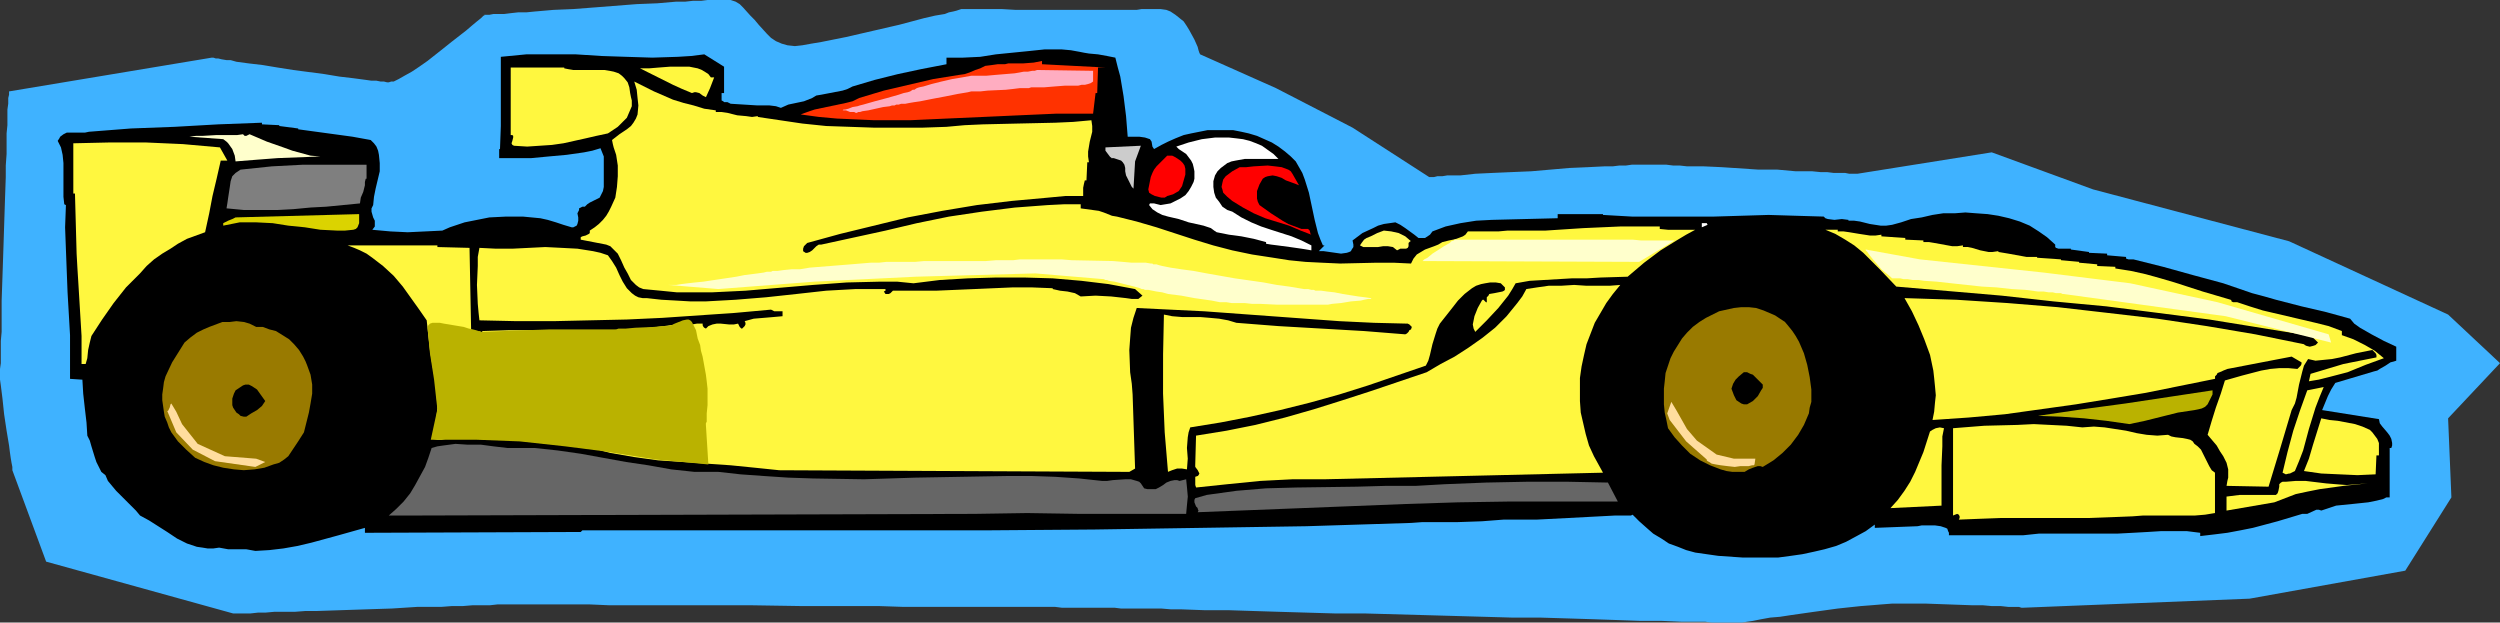
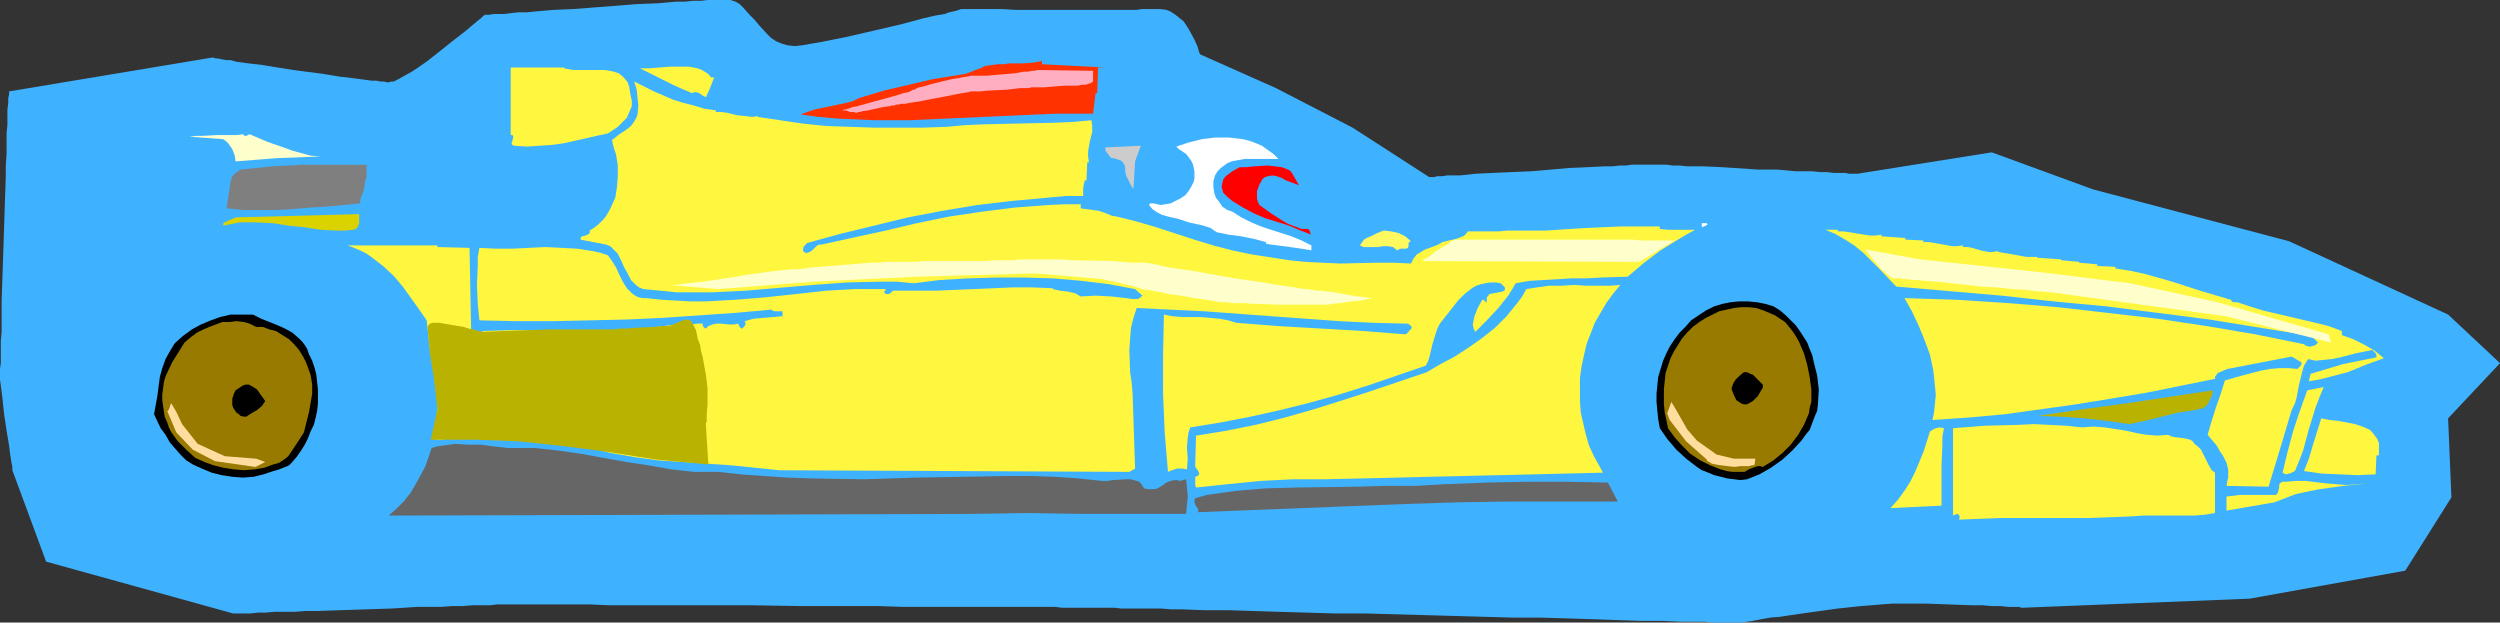
<svg xmlns="http://www.w3.org/2000/svg" xmlns:ns1="http://sodipodi.sourceforge.net/DTD/sodipodi-0.dtd" xmlns:ns2="http://www.inkscape.org/namespaces/inkscape" version="1.0" width="129.766mm" height="32.315mm" id="svg39" ns1:docname="Auto Racing - Car 29.wmf">
  <rect width="100%" height="100%" fill="#333333" stroke="none" />
  <ns1:namedview id="namedview39" pagecolor="#ffffff" bordercolor="#000000" borderopacity="0.25" ns2:showpageshadow="2" ns2:pageopacity="0.0" ns2:pagecheckerboard="0" ns2:deskcolor="#d1d1d1" ns2:document-units="mm" />
  <defs id="defs1">
    <pattern id="WMFhbasepattern" patternUnits="userSpaceOnUse" width="6" height="6" x="0" y="0" />
  </defs>
  <path style="fill:#3fb2ff;fill-opacity:1;fill-rule:evenodd;stroke:none" d="M 1.778,17.933 41.531,11.309 v 0 h 0.323 l 0.485,0.162 h 0.485 l 0.646,0.162 0.97,0.162 h 0.808 l 1.131,0.323 2.424,0.323 2.747,0.323 2.909,0.485 3.07,0.485 6.141,0.808 2.909,0.485 2.747,0.323 2.424,0.323 1.131,0.162 h 0.97 l 0.808,0.162 h 0.646 l 0.646,0.162 h 0.323 l 0.485,-0.162 h 0.485 l 0.97,-0.485 1.131,-0.646 1.454,-0.808 1.454,-0.969 1.616,-1.131 3.07,-2.423 1.616,-1.292 1.454,-1.131 1.454,-1.131 1.131,-0.969 0.97,-0.808 0.808,-0.646 0.323,-0.323 0.162,-0.162 h 0.162 V 2.908 h 0.162 0.323 0.485 l 0.808,-0.162 h 0.97 1.131 l 1.293,-0.162 1.454,-0.162 h 1.616 l 1.616,-0.162 3.717,-0.323 3.878,-0.162 4.202,-0.323 8.242,-0.646 4.04,-0.162 3.717,-0.323 h 1.778 l 1.454,-0.162 h 1.616 L 138.814,0 h 1.131 0.97 0.808 0.646 0.97 l 0.97,0.323 0.808,0.485 0.646,0.646 1.454,1.616 0.808,0.808 0.808,0.969 1.616,1.777 0.808,0.808 0.97,0.646 1.131,0.485 1.131,0.323 1.454,0.162 1.454,-0.162 1.778,-0.323 1.939,-0.323 2.424,-0.485 2.424,-0.485 10.504,-2.423 2.424,-0.646 2.424,-0.646 2.101,-0.485 1.939,-0.323 0.808,-0.323 0.808,-0.162 0.646,-0.162 0.485,-0.162 0.485,-0.162 h 0.323 0.162 0.162 1.293 0.646 2.909 2.424 l 2.747,0.162 h 2.909 3.232 15.19 2.424 l 0.97,-0.162 h 0.97 0.808 0.646 1.293 l 1.131,0.162 0.808,0.323 0.97,0.646 0.808,0.646 0.808,0.646 0.646,0.969 0.485,0.808 0.97,1.777 0.646,1.454 0.162,0.646 0.162,0.485 0.162,0.323 v 0 l 14.867,6.624 15.029,7.755 15.029,9.693 h 0.485 0.485 l 0.646,-0.162 h 0.97 l 0.97,-0.162 h 1.293 1.293 l 1.454,-0.162 1.454,-0.162 3.394,-0.162 3.717,-0.162 3.878,-0.162 7.434,-0.646 3.717,-0.162 3.232,-0.162 h 1.616 l 1.293,-0.162 h 1.293 l 1.131,-0.162 h 0.97 0.808 1.131 0.97 0.808 0.97 1.131 l 1.293,0.162 h 1.293 l 1.454,0.162 h 3.232 l 3.555,0.162 7.272,0.485 h 3.717 l 3.555,0.323 h 3.232 l 1.616,0.162 h 1.293 l 1.293,0.162 h 1.131 1.131 l 0.808,0.162 h 0.646 0.485 0.485 l 26.341,-4.2 19.877,7.27 38.461,10.178 31.189,14.378 10.181,9.532 -10.181,10.824 0.646,15.509 -9.05,14.378 -30.542,5.493 -44.44,1.777 h -0.323 l -0.485,-0.162 h -0.97 -1.131 l -1.454,-0.162 h -1.778 l -1.778,-0.162 h -2.101 l -4.525,-0.162 -4.525,-0.162 h -4.525 -2.101 l -2.101,0.162 -1.939,0.162 -2.101,0.162 -4.525,0.485 -4.686,0.646 -4.525,0.646 -2.101,0.323 -1.939,0.162 -1.778,0.323 -1.616,0.323 -1.131,0.162 -0.97,0.162 h -0.323 -0.323 v 0 h -0.162 -0.646 -0.646 -1.616 -1.131 -1.131 l -1.293,-0.162 h -1.454 -1.616 -1.616 l -3.717,-0.162 h -2.101 -2.101 l -4.525,-0.162 -4.686,-0.162 -5.171,-0.162 -5.333,-0.162 h -5.494 l -5.656,-0.162 -11.474,-0.323 -11.635,-0.323 h -5.818 l -5.494,-0.162 -5.494,-0.162 -5.171,-0.162 -5.01,-0.162 h -4.686 l -4.363,-0.162 h -2.101 l -1.939,-0.162 h -1.778 -1.778 -1.616 -1.454 -1.293 l -1.293,-0.162 h -2.101 -0.808 -1.293 -6.141 l -1.293,-0.162 h -8.08 -3.878 -8.403 -4.525 -4.848 l -4.848,-0.162 h -5.01 -10.181 l -10.181,-0.162 h -5.01 -4.848 -4.848 -4.525 -8.403 l -3.717,-0.162 h -7.757 -1.293 -5.656 -1.293 -0.97 -1.131 l -1.454,0.162 h -1.616 -1.778 l -1.939,0.162 H 88.718 l -2.101,0.162 h -4.686 l -5.01,0.323 -5.01,0.162 -4.848,0.162 -4.848,0.162 h -2.262 l -2.101,0.162 h -2.101 -1.939 l -1.778,0.162 h -1.454 l -1.454,0.162 h -1.131 -0.97 -0.808 -0.485 L 9.05,110.18 2.424,92.248 v -0.323 -0.323 L 2.262,90.794 2.101,89.825 1.939,88.694 1.778,87.401 1.293,84.493 0.808,81.262 0.485,78.193 0.323,76.9 0.162,75.608 0,74.477 V 73.507 72.377 L 0.162,71.246 V 68.661 66.884 L 0.323,65.107 V 63.168 61.068 58.968 l 0.162,-4.685 0.162,-4.847 0.162,-5.008 0.162,-5.008 0.162,-4.685 V 32.473 L 1.293,30.211 V 28.111 26.172 L 1.454,24.556 V 22.941 21.487 L 1.616,20.356 V 19.225 L 1.778,18.579 v -0.485 z" id="path1" />
-   <path style="fill:#000000;fill-opacity:1;fill-rule:evenodd;stroke:none" d="m 17.453,25.849 8.242,-0.646 8.565,-0.323 8.565,-0.485 8.565,-0.323 v 0.323 l 3.394,0.162 v 0.162 l 3.717,0.485 v 0.162 l 3.555,0.485 3.555,0.485 3.555,0.485 3.555,0.646 0.646,0.646 0.485,0.646 0.323,0.808 0.162,0.808 0.162,1.616 v 1.616 l -0.808,3.393 -0.323,1.616 -0.162,1.616 -0.323,0.646 v 0.646 l 0.323,1.131 0.323,0.646 v 0.485 0.646 l -0.485,0.646 3.555,0.323 3.394,0.162 3.394,-0.162 3.394,-0.162 1.454,-0.646 1.454,-0.485 1.454,-0.485 1.616,-0.323 3.232,-0.646 3.232,-0.162 h 3.394 l 3.394,0.323 1.454,0.323 1.616,0.485 1.454,0.485 1.616,0.485 h 0.323 l 0.323,-0.162 0.323,-0.162 0.162,-0.323 0.162,-0.646 v -0.646 l -0.162,-0.808 0.323,-0.646 V 40.873 l 0.323,-0.162 0.323,-0.162 h 0.485 l 0.485,-0.485 0.485,-0.323 0.646,-0.323 1.293,-0.646 0.323,-0.646 0.323,-0.646 0.162,-0.808 v -1.939 -1.131 -1.939 -0.969 l -0.323,-0.808 -0.323,-0.808 -1.616,0.485 -1.616,0.323 -3.394,0.485 -3.555,0.323 -3.394,0.323 H 97.929 V 29.241 h 0.162 l 0.162,-4.524 v -4.524 -9.047 l 5.01,-0.485 h 4.848 4.848 l 5.01,0.323 4.848,0.162 5.171,0.162 5.01,-0.162 2.586,-0.162 2.586,-0.323 3.878,2.423 v 5.17 h -0.162 -0.323 v 0.323 0.323 0.485 0.323 l 0.323,0.162 0.162,0.162 h 0.646 l 0.323,0.162 0.323,0.162 2.586,0.162 2.586,0.162 h 2.424 l 1.293,0.162 0.97,0.323 1.454,-0.646 3.07,-0.646 0.808,-0.323 0.808,-0.323 0.808,-0.485 0.97,-0.162 4.202,-0.808 0.97,-0.323 0.97,-0.485 4.363,-1.292 4.525,-1.131 4.525,-0.969 5.01,-0.969 V 11.309 h 3.232 l 3.394,-0.162 3.07,-0.485 3.232,-0.323 3.232,-0.323 3.07,-0.323 h 3.394 l 1.778,0.162 1.778,0.323 0.808,0.162 0.97,0.162 1.778,0.162 1.778,0.323 0.808,0.162 0.808,0.162 0.485,1.939 0.485,1.777 0.646,3.877 0.485,3.877 0.323,4.039 h 2.262 l 1.131,0.162 0.97,0.323 0.323,0.485 0.162,0.969 0.323,0.485 1.454,-0.808 1.293,-0.646 1.454,-0.646 1.616,-0.646 1.454,-0.323 1.616,-0.323 1.616,-0.323 h 1.616 1.778 1.616 l 1.616,0.323 1.454,0.323 1.616,0.485 1.454,0.646 1.454,0.646 1.293,0.808 1.293,0.969 1.131,0.969 0.97,0.969 0.646,1.131 0.646,1.131 0.485,1.292 0.808,2.585 1.131,5.331 0.646,2.585 0.485,1.292 0.485,1.131 h 0.323 l -1.131,1.131 h 0.97 l 1.131,0.162 2.262,0.323 1.131,-0.162 0.485,-0.162 0.323,-0.162 0.162,-0.323 0.323,-0.485 v -0.485 l -0.162,-0.808 1.939,-1.454 2.101,-0.969 0.97,-0.485 1.131,-0.323 1.131,-0.162 1.131,-0.162 0.97,0.485 0.97,0.646 1.778,1.292 0.808,0.646 h 0.485 0.323 0.485 l 0.485,-0.323 0.485,-0.323 0.485,-0.646 2.586,-0.969 2.909,-0.646 3.07,-0.485 3.07,-0.162 6.464,-0.162 6.464,-0.162 v -0.808 h 8.888 v 0.162 l 5.656,0.323 h 5.333 10.827 l 10.666,-0.323 5.333,0.162 5.494,0.162 0.323,0.323 0.485,0.162 1.293,0.162 1.454,-0.162 1.293,0.162 v 0.162 h 1.131 l 1.131,0.162 1.939,0.485 2.101,0.323 h 1.131 l 1.131,-0.162 1.778,-0.485 1.939,-0.646 2.101,-0.323 2.101,-0.485 2.101,-0.323 h 2.262 l 2.101,-0.162 2.101,0.162 2.262,0.162 2.101,0.323 2.101,0.485 2.101,0.646 1.939,0.808 1.778,1.131 1.616,1.131 1.616,1.454 v 0.485 l 0.162,0.162 0.485,0.162 h 0.485 0.485 0.97 0.485 v 0.162 l 3.555,0.485 v 0.162 l 3.555,0.162 v 0.323 l 3.717,0.323 v 0.323 0 l 0.485,0.162 h 0.485 0.485 l 5.818,1.454 5.818,1.616 5.979,1.616 5.656,1.939 2.424,0.646 2.262,0.646 5.01,1.292 4.848,1.131 4.686,1.292 0.808,0.969 1.131,0.808 1.131,0.646 1.131,0.646 2.424,1.292 2.424,1.131 v 2.746 l -0.485,0.162 -0.646,0.162 -0.97,0.646 -1.131,0.646 -0.485,0.323 -0.646,0.162 -7.595,2.262 -0.808,1.292 -0.646,1.292 -1.131,2.746 11.15,1.777 0.162,0.808 0.485,0.646 0.97,1.131 0.485,0.646 0.323,0.646 0.162,0.808 v 0.485 l -0.162,0.485 h -0.323 v 9.693 h -0.646 l -0.323,0.162 -0.323,0.162 -1.293,0.323 -1.616,0.323 -3.07,0.323 -3.232,0.323 -1.454,0.485 -1.454,0.485 -0.485,-0.162 h -0.485 l -1.778,0.808 h -0.485 -0.485 l -4.848,1.454 -4.848,1.292 -2.424,0.485 -2.586,0.485 -2.586,0.323 -2.747,0.323 V 104.526 l -2.586,-0.323 h -2.586 -2.586 l -2.586,0.162 -2.909,0.162 -3.07,0.162 h -6.141 -6.141 -3.07 l -3.07,0.323 H 382.345 V 104.526 l -0.162,-0.323 -0.162,-0.485 -0.323,-0.162 -0.97,-0.323 -1.131,-0.162 h -0.808 -0.97 -0.808 l -0.808,0.162 -8.403,0.323 v -0.646 l -1.778,1.292 -1.778,0.969 -2.101,1.131 -1.939,0.808 -2.262,0.646 -2.101,0.485 -2.262,0.485 -2.262,0.323 -2.424,0.323 h -2.262 -4.848 l -4.686,-0.323 -4.525,-0.646 -1.778,-0.485 -1.616,-0.646 -1.778,-0.646 -1.454,-0.969 -1.616,-0.969 -1.293,-1.131 -1.454,-1.292 -1.293,-1.292 -0.323,0.162 h -3.07 l -3.07,0.162 -6.141,0.323 -6.302,0.323 h -3.07 -3.394 l -2.101,0.162 -2.101,0.162 -4.686,0.162 h -4.686 -2.262 l -2.262,0.162 -20.523,0.646 -20.685,0.323 -20.846,0.323 -21.008,0.162 h -79.507 l -0.323,0.323 -42.339,0.162 v -0.969 l -5.171,1.454 -5.333,1.454 -2.747,0.646 -2.747,0.485 -2.747,0.323 -2.747,0.162 -1.778,-0.323 h -1.616 -1.939 l -1.778,-0.323 -1.131,0.162 h -1.131 l -0.97,-0.162 -1.131,-0.162 -1.939,-0.646 -1.939,-0.969 -1.939,-1.292 -3.555,-2.262 -1.778,-0.969 -0.808,-0.969 -0.97,-0.969 -1.939,-1.939 -0.97,-0.969 -0.808,-0.969 -0.808,-0.969 -0.485,-1.131 -0.808,-0.646 -0.485,-0.969 -0.485,-0.969 -0.323,-0.969 -0.646,-2.1 -0.323,-1.131 -0.485,-0.969 -0.162,-2.585 -0.323,-2.746 -0.323,-2.908 -0.162,-2.746 -2.424,-0.162 v -4.362 -4.2 l -0.485,-8.401 -0.323,-8.401 -0.162,-4.362 0.162,-4.362 -0.323,-0.162 -0.162,-1.454 v -3.231 -1.777 -1.616 l -0.162,-1.616 -0.323,-1.454 -0.646,-1.292 0.323,-0.485 0.162,-0.323 0.646,-0.485 0.646,-0.323 h 0.97 0.808 0.97 0.808 z" id="path2" />
-   <path style="fill:#fff73f;fill-opacity:1;fill-rule:evenodd;stroke:none" d="m 14.382,28.111 7.11,-0.162 h 7.11 l 7.272,0.323 7.272,0.646 1.454,2.585 h -1.293 l -0.808,3.554 -0.808,3.393 -0.646,3.393 -0.808,3.716 -1.778,0.646 -1.778,0.646 -1.778,0.969 -1.454,0.969 -1.616,0.969 -1.616,1.131 -1.454,1.292 -1.293,1.454 -2.747,2.746 -2.424,3.07 -2.262,3.231 -2.101,3.231 -0.323,1.292 -0.323,1.454 -0.162,1.616 -0.323,1.131 h -0.808 v -2.746 -2.746 l -0.323,-5.331 -0.323,-5.331 -0.162,-2.585 -0.162,-2.908 -0.323,-11.794 h -0.323 z" id="path3" />
  <path style="fill:#000000;fill-opacity:1;fill-rule:evenodd;stroke:none" d="m 34.259,67.368 1.616,-1.454 1.778,-1.292 1.778,-0.969 1.939,-0.808 1.778,-0.646 2.101,-0.485 h 2.101 2.262 l 1.616,0.808 3.232,1.292 1.454,0.646 1.454,0.808 1.293,1.131 0.646,0.646 0.485,0.646 0.485,0.808 0.323,0.969 0.646,1.292 0.485,1.454 0.323,1.292 0.162,1.454 0.162,1.454 v 1.454 1.292 l -0.162,1.454 -0.323,1.454 -0.323,1.292 -0.646,1.292 -0.485,1.292 -0.646,1.292 -0.808,1.292 -0.808,1.131 -0.97,1.131 -0.485,0.485 -0.323,0.162 -0.808,0.323 -0.808,0.323 -0.485,0.162 -0.646,0.162 -1.939,0.646 -1.939,0.485 -2.101,0.162 -2.101,-0.162 -2.101,-0.323 -1.939,-0.485 -1.939,-0.808 -1.778,-0.808 -1.293,-0.808 -1.131,-1.131 -1.131,-1.292 -0.97,-1.131 -0.808,-1.454 -0.97,-1.292 -1.293,-2.746 0.646,-3.554 0.485,-3.716 0.485,-1.777 0.646,-1.777 0.808,-1.454 z" id="path4" />
  <path style="fill:#997a00;fill-opacity:1;fill-rule:evenodd;stroke:none" d="m 39.915,64.622 1.131,-0.485 1.293,-0.485 1.293,-0.485 h 1.454 l 1.293,-0.162 1.454,0.162 1.131,0.323 1.293,0.646 h 1.293 l 1.293,0.485 1.293,0.323 1.293,0.808 1.293,0.808 0.97,0.969 0.97,1.131 0.808,1.292 0.485,0.969 0.323,0.808 0.646,1.777 0.323,1.939 v 1.777 l -0.323,1.939 -0.323,1.777 -0.97,3.877 -1.131,1.777 -1.293,1.939 -0.646,0.969 -0.808,0.646 -0.97,0.646 -1.131,0.323 -1.778,0.646 -1.939,0.323 -2.101,0.162 -1.939,-0.162 -2.101,-0.323 -1.939,-0.485 -1.778,-0.646 -1.778,-0.808 -1.778,-1.616 -1.616,-1.616 -1.293,-1.777 -0.485,-0.969 -0.323,-0.969 -0.485,-1.131 -0.162,-0.969 -0.162,-1.131 -0.162,-1.131 v -1.131 l 0.162,-1.131 0.162,-1.292 0.323,-1.131 1.293,-2.746 0.808,-1.292 0.808,-1.292 0.808,-1.292 1.131,-0.969 1.293,-0.969 z" id="path5" />
  <path style="fill:#ffffcc;fill-opacity:1;fill-rule:evenodd;stroke:none" d="m 47.672,26.333 0.162,0.162 0.162,0.162 h 0.323 l 0.323,-0.162 0.323,-0.162 3.394,1.454 3.232,1.131 1.778,0.646 1.778,0.485 1.778,0.485 1.939,0.162 -4.202,0.162 -4.202,0.162 -4.202,0.323 -4.04,0.323 -0.162,-1.131 -0.485,-1.292 -0.808,-1.131 -0.323,-0.323 -0.646,-0.485 v 0 l -6.626,-0.485 1.293,-0.162 h 1.293 l 2.747,-0.162 h 2.747 1.293 z" id="path6" />
  <path style="fill:#dbd300;fill-opacity:1;fill-rule:evenodd;stroke:none" d="M 46.218,42.65 70.458,42.004 v 0.969 0.808 l -0.323,0.808 -0.323,0.323 -0.485,0.162 -1.616,0.162 H 66.094 L 62.862,45.074 59.792,44.589 56.56,44.266 53.49,43.781 50.258,43.62 h -3.232 l -1.616,0.323 -1.616,0.323 v -0.485 l 0.323,-0.162 0.646,-0.323 0.808,-0.323 z" id="path7" />
  <path style="fill:#7f7f7f;fill-opacity:1;fill-rule:evenodd;stroke:none" d="m 47.187,33.28 3.07,-0.323 3.07,-0.323 6.141,-0.323 h 6.302 6.141 v 2.746 h -0.162 l -0.162,0.646 v 0.646 l -0.323,1.292 -0.485,1.131 -0.162,1.131 -6.626,0.646 -3.07,0.162 -3.394,0.323 -3.07,0.162 h -3.394 -3.232 l -3.394,-0.323 0.162,-0.969 0.162,-1.131 0.323,-2.1 0.162,-1.131 0.323,-0.969 0.646,-0.646 0.485,-0.323 z" id="path8" />
  <path style="fill:#000000;fill-opacity:1;fill-rule:evenodd;stroke:none" d="m 48.157,75.446 h 0.646 l 0.646,0.323 0.485,0.323 0.485,0.323 0.808,1.131 0.808,1.131 -0.323,0.485 -0.323,0.485 -0.97,0.808 -1.131,0.646 -0.97,0.646 h -0.485 l -0.646,-0.162 -0.323,-0.323 -0.485,-0.323 -0.323,-0.485 -0.323,-0.485 -0.162,-0.485 v -0.646 -0.646 l 0.162,-0.485 0.162,-0.485 0.323,-0.646 0.97,-0.646 0.485,-0.323 z" id="path9" />
  <path style="fill:#fff73f;fill-opacity:1;fill-rule:evenodd;stroke:none" d="m 85.81,48.466 6.302,0.162 0.323,16.64 0.162,0.485 0.323,0.162 h 0.323 0.323 l 0.646,-0.485 0.485,-0.485 5.01,-0.162 h 14.706 4.686 l 5.01,-0.162 4.848,-0.485 5.01,-0.646 0.485,0.323 0.485,0.162 0.808,-0.323 0.97,-0.162 h 0.485 0.646 v 0.323 l 0.162,0.323 0.162,0.162 0.323,0.162 0.485,-0.485 0.808,-0.323 0.808,-0.162 h 0.808 l 1.616,0.162 h 0.97 l 0.808,-0.162 0.162,0.323 0.162,0.323 0.323,0.323 h 0.162 l 0.162,-0.162 0.323,-0.323 0.162,-0.323 v -0.323 l -0.162,-0.323 1.778,-0.485 1.939,-0.162 1.939,-0.162 1.778,-0.162 v -0.646 -0.323 h -0.323 -0.808 -0.485 l -0.323,-0.162 -0.323,-0.162 -7.11,0.646 -7.11,0.485 -7.11,0.485 -6.949,0.323 -7.272,0.162 -7.11,0.162 h -7.272 l -7.272,-0.162 -0.162,-1.454 -0.162,-1.777 -0.162,-3.716 0.162,-3.716 v -1.777 l 0.323,-1.777 3.232,0.162 h 3.232 l 6.464,-0.323 3.232,0.162 3.07,0.162 3.07,0.485 1.454,0.323 1.454,0.485 0.808,1.131 0.808,1.292 0.646,1.454 0.646,1.292 0.808,1.292 0.485,0.485 0.485,0.485 0.646,0.485 0.646,0.323 0.808,0.162 h 0.808 l 2.909,0.323 2.909,0.162 2.747,0.162 h 3.07 l 5.818,-0.323 5.979,-0.485 5.979,-0.646 5.818,-0.646 5.818,-0.323 h 2.909 2.909 v 0.162 0.162 l -0.323,0.162 0.323,0.485 h 0.323 0.323 l 0.323,-0.162 0.162,-0.162 0.323,-0.323 h 0.485 0.323 3.878 3.717 l 7.595,-0.323 7.434,-0.323 h 3.878 l 4.04,0.162 v 0.162 l 1.454,0.323 1.454,0.162 1.454,0.323 1.131,0.646 2.909,-0.162 3.07,0.162 2.909,0.323 1.131,0.162 h 1.293 l 0.808,-0.646 -1.454,-1.292 -5.171,-0.969 -5.333,-0.646 -5.656,-0.485 -5.494,-0.162 h -5.656 l -5.494,0.162 -5.494,0.323 -5.171,0.646 -3.232,-0.323 h -3.232 l -6.626,0.162 -6.626,0.485 -13.251,1.131 -6.626,0.323 h -3.394 -3.394 l -3.232,-0.323 -3.394,-0.323 -0.808,-0.323 -0.646,-0.485 -0.485,-0.485 -0.485,-0.485 -0.646,-1.292 -0.646,-1.131 -0.646,-1.454 -0.646,-1.292 -0.97,-0.969 -0.485,-0.485 -0.808,-0.323 -5.01,-0.969 V 46.528 l 0.323,-0.162 0.646,-0.162 0.323,-0.162 0.323,-0.162 0.162,-0.162 v -0.485 l 0.97,-0.646 0.808,-0.646 0.808,-0.808 0.646,-0.808 0.485,-0.808 0.485,-0.969 0.808,-1.777 0.323,-2.1 0.162,-2.1 v -2.1 l -0.323,-2.1 -0.485,-1.454 -0.162,-0.646 -0.162,-0.808 1.454,-1.131 1.454,-0.969 0.808,-0.646 0.485,-0.646 0.485,-0.808 0.323,-0.808 0.162,-1.777 -0.162,-1.454 -0.162,-1.616 -0.485,-1.616 3.878,1.939 3.717,1.616 2.101,0.646 1.939,0.485 2.101,0.646 2.262,0.323 v 0.323 h 1.131 l 1.131,0.162 1.939,0.485 1.778,0.162 1.131,0.162 1.131,-0.162 v 0.162 l 4.363,0.646 4.363,0.646 4.686,0.485 4.686,0.162 4.686,0.162 h 4.848 4.686 l 4.686,-0.162 3.555,-0.323 3.555,-0.162 6.949,-0.162 7.272,-0.162 3.555,-0.162 3.555,-0.323 0.162,1.131 v 1.131 l -0.485,1.939 -0.323,1.939 v 0.969 l 0.162,1.131 h -0.323 l -0.162,3.554 h -0.323 l -0.162,0.646 -0.162,0.808 v 1.616 h -3.555 l -3.394,0.323 -7.11,0.646 -6.787,0.808 -6.787,1.131 -6.787,1.292 -6.626,1.616 -6.626,1.616 -6.464,1.777 -0.323,0.323 -0.323,0.323 -0.162,0.485 v 0.485 l 0.485,0.323 h 0.323 l 0.485,-0.162 0.485,-0.323 0.808,-0.808 0.485,-0.323 h 0.485 l 12.605,-2.746 6.141,-1.454 6.302,-1.292 6.464,-0.969 6.464,-0.808 6.464,-0.485 3.232,-0.162 h 3.232 v 0.808 l 3.555,0.485 0.97,0.323 0.808,0.323 0.808,0.323 0.97,0.162 3.878,0.969 3.878,1.131 7.434,2.423 3.717,1.131 3.717,0.969 3.878,0.808 2.101,0.323 2.101,0.323 3.07,0.485 3.232,0.323 3.232,0.162 3.555,0.162 7.11,-0.162 h 3.394 l 3.394,0.162 0.485,-0.969 0.646,-0.808 0.808,-0.485 0.808,-0.485 1.778,-0.646 0.808,-0.323 0.808,-0.485 1.293,-0.323 0.808,-0.162 0.646,-0.162 1.293,-0.485 0.485,-0.323 0.485,-0.646 h 5.979 l 1.778,-0.162 h 3.878 3.555 l 7.434,-0.485 7.272,-0.323 h 3.878 3.878 v 0.485 l 1.616,0.162 h 1.778 3.555 l -1.778,0.969 -1.616,0.969 -3.394,2.1 -3.232,2.423 -3.232,2.746 -5.333,0.162 -2.747,0.162 h -2.909 l -5.494,0.323 -2.747,0.162 -2.747,0.485 -0.646,1.131 -0.808,1.292 -1.939,2.423 -2.262,2.423 -2.262,2.262 -0.323,-0.646 -0.162,-0.808 0.162,-0.808 0.162,-0.808 0.646,-1.616 0.808,-1.454 0.162,-0.162 h 0.162 l 0.162,0.162 v 0 l 0.323,0.323 h 0.162 v -0.485 -0.485 l 0.323,-0.323 0.162,-0.323 0.97,-0.162 0.808,-0.162 0.808,-0.162 0.323,-0.162 0.162,-0.162 v -0.162 -0.323 l -0.323,-0.323 -0.485,-0.485 -0.97,-0.162 h -1.131 l -0.97,0.162 -0.808,0.162 -0.97,0.323 -0.808,0.485 -1.454,1.131 -1.293,1.292 -1.131,1.454 -2.424,3.07 -0.485,0.969 -0.323,0.969 -0.646,2.1 -0.485,2.1 -0.323,1.131 -0.485,0.969 -5.656,1.939 -5.656,1.939 -5.656,1.777 -5.818,1.616 -5.818,1.454 -5.818,1.292 -5.818,1.131 -5.979,0.969 -0.323,0.969 -0.162,0.969 -0.162,2.1 0.162,2.1 -0.162,2.1 -0.97,-0.162 h -0.97 l -0.97,0.323 -0.808,0.323 -0.646,-7.755 -0.323,-7.593 V 69.469 l 0.162,-7.755 1.616,0.323 1.939,0.162 h 3.555 l 1.939,0.162 1.778,0.162 1.778,0.323 1.616,0.485 8.242,0.646 8.403,0.485 8.403,0.485 4.04,0.323 4.04,0.323 0.323,-0.162 0.323,-0.323 0.162,-0.323 0.323,-0.162 0.162,-0.485 -0.323,-0.323 -0.162,-0.162 -0.323,-0.162 -6.626,-0.162 -6.787,-0.323 -13.251,-0.969 -13.251,-0.969 -6.626,-0.323 -6.626,-0.323 -0.646,1.939 -0.485,1.939 -0.162,2.1 -0.162,2.262 0.162,4.362 0.323,2.262 0.162,2.1 0.485,14.54 -1.131,0.646 -68.68,-0.323 -4.686,-0.485 -4.848,-0.485 -9.534,-0.646 -4.686,-0.323 -4.686,-0.646 -4.686,-0.808 -4.363,-1.131 -2.909,-0.485 -2.909,-0.323 -5.979,-0.485 -3.07,-0.162 -3.07,-0.162 -2.909,-0.162 -2.909,-0.162 -0.97,-0.162 h -0.808 l -3.232,0.646 h -0.808 l -0.97,-0.162 0.485,-1.616 0.162,-1.454 0.162,-1.454 0.162,-1.454 -0.162,-2.908 -0.323,-2.746 -0.485,-2.746 -0.485,-2.908 -0.323,-2.908 -0.323,-3.07 L 82.254,60.745 80.638,58.483 79.022,56.221 77.245,54.121 75.144,52.182 73.043,50.567 71.912,49.759 70.619,49.113 69.488,48.628 68.195,48.143 h 17.614 z" id="path10" />
  <path style="fill:#666666;fill-opacity:1;fill-rule:evenodd;stroke:none" d="m 84.678,87.886 1.131,-0.323 1.131,-0.162 2.424,-0.323 2.424,0.162 h 2.586 l 2.424,0.323 2.747,0.323 h 2.586 2.747 l 4.525,0.485 4.525,0.646 8.888,1.616 4.363,0.646 4.525,0.808 4.525,0.485 h 2.262 2.424 l 4.363,0.485 4.525,0.323 4.848,0.323 4.848,0.162 10.019,0.162 10.019,-0.323 9.05,-0.162 9.211,-0.162 h 4.525 l 4.686,0.162 4.686,0.323 4.525,0.485 h 0.97 l 1.131,-0.162 2.424,-0.162 h 1.131 l 1.131,0.323 0.485,0.162 0.323,0.323 0.323,0.485 0.323,0.485 0.646,0.162 h 0.646 0.97 l 0.646,-0.323 0.808,-0.485 0.646,-0.485 0.808,-0.323 0.808,-0.162 h 0.485 l 0.485,0.162 1.293,-0.323 v 0 l 0.162,1.616 0.162,1.777 -0.162,1.616 -0.162,1.777 h -20.846 l -10.342,-0.162 -10.342,0.162 -109.888,0.323 h -5.01 l 1.454,-1.292 1.454,-1.454 1.293,-1.616 0.97,-1.616 0.97,-1.777 0.97,-1.777 0.646,-1.777 z" id="path11" />
  <path style="fill:#fff73f;fill-opacity:1;fill-rule:evenodd;stroke:none" d="m 110.696,13.247 v 0.162 l 0.808,0.162 0.97,0.162 h 6.141 l 0.97,0.162 0.808,0.162 0.97,0.323 0.646,0.485 0.485,0.485 0.646,0.808 0.323,0.969 0.162,1.131 0.162,0.808 0.162,0.646 v 1.131 l -0.485,1.131 -0.485,1.131 -0.808,0.808 -0.97,0.969 -1.939,1.292 -2.262,0.485 -2.101,0.485 -4.363,0.969 -2.262,0.323 -2.424,0.162 -2.424,0.162 -2.586,-0.162 -0.323,-0.162 -0.162,-0.323 0.162,-0.485 0.162,-0.646 v -0.323 l -0.162,-0.162 h -0.323 V 13.247 Z" id="path12" />
  <path style="fill:#fff73f;fill-opacity:1;fill-rule:evenodd;stroke:none" d="m 139.461,15.186 h 0.646 l -0.808,2.1 -0.808,1.777 -0.646,-0.323 -0.646,-0.485 -0.646,-0.162 h -0.323 l -0.485,0.162 -1.939,-0.808 -1.778,-0.808 -6.464,-3.231 h 1.778 l 1.939,-0.162 2.101,-0.162 h 1.939 1.939 l 0.808,0.162 0.808,0.162 0.808,0.323 0.808,0.485 0.485,0.323 z" id="path13" />
  <path style="fill:#ff3200;fill-opacity:1;fill-rule:evenodd;stroke:none" d="m 168.549,19.225 4.848,-1.454 4.848,-1.131 4.848,-1.131 5.01,-0.808 1.131,-0.162 0.97,-0.323 1.131,-0.485 0.97,-0.323 0.97,-0.485 1.293,-0.162 1.131,-0.162 h 1.454 l 0.646,-0.162 h 0.97 1.939 l 2.101,-0.162 0.808,-0.162 0.808,-0.162 v 0.646 l 12.443,0.646 h -1.454 l -0.162,5.008 h -0.323 l -0.485,4.039 h -7.11 l -7.272,0.323 -7.11,0.323 -7.272,0.323 -7.11,0.323 h -7.11 l -3.555,-0.162 -3.717,-0.162 -3.555,-0.323 -3.555,-0.485 1.293,-0.485 1.454,-0.485 3.07,-0.646 3.07,-0.646 1.293,-0.323 z" id="path14" />
-   <path style="fill:#ff0000;fill-opacity:1;fill-rule:evenodd;stroke:none" d="m 228.987,30.534 h 0.485 0.485 l 0.646,0.323 0.485,0.323 0.485,0.323 0.485,0.485 0.323,0.485 0.162,0.646 v 1.131 l -0.323,1.131 -0.323,1.131 -0.646,0.969 -1.131,0.646 -1.131,0.323 -0.485,0.323 h -0.646 l -0.646,-0.162 -0.646,-0.162 -0.323,-0.162 -0.323,-0.162 -0.485,-0.323 -0.162,-0.646 0.162,-0.808 0.323,-1.616 0.323,-0.808 0.323,-0.646 0.485,-0.646 0.646,-0.646 z" id="path15" />
  <path style="fill:#ffffff;fill-opacity:1;fill-rule:evenodd;stroke:none" d="m 227.694,40.227 0.97,-0.162 0.97,-0.162 0.97,-0.485 0.97,-0.485 0.97,-0.646 0.646,-0.808 0.485,-0.808 0.485,-0.969 0.162,-0.646 v -1.454 l -0.162,-0.808 -0.162,-0.646 -0.323,-0.646 -0.485,-0.646 -0.485,-0.646 -0.485,-0.323 -0.485,-0.323 -0.485,-0.323 -0.485,-0.485 2.424,-0.808 2.586,-0.646 2.586,-0.323 h 2.747 l 1.454,0.162 1.293,0.162 1.293,0.323 1.293,0.485 1.131,0.485 1.131,0.808 1.131,0.808 0.97,0.969 h -3.07 -1.778 -1.778 l -1.778,0.323 -0.808,0.162 -0.808,0.323 -0.646,0.485 -0.646,0.485 -0.646,0.646 -0.485,0.808 -0.323,1.131 v 1.131 l 0.162,1.131 0.323,0.969 0.646,0.808 0.646,0.969 0.97,0.646 0.97,0.323 1.778,1.131 1.939,0.969 1.939,0.808 1.939,0.646 4.04,1.292 1.939,0.808 1.939,0.969 v 0.969 l -0.97,-0.162 -0.97,-0.162 -2.262,-0.323 -2.424,-0.323 -1.293,-0.162 -0.97,-0.162 v -0.323 l -2.424,-0.646 -2.424,-0.485 -2.424,-0.323 -2.424,-0.485 -0.485,-0.323 -0.646,-0.485 -1.454,-0.485 -1.454,-0.323 -1.454,-0.323 -1.939,-0.646 -2.101,-0.485 -1.131,-0.323 -0.97,-0.485 -0.97,-0.646 -0.646,-0.808 0.162,-0.323 h 0.323 0.485 l 0.646,0.162 z" id="path16" />
  <path style="fill:#666666;fill-opacity:1;fill-rule:evenodd;stroke:none" d="m 236.744,97.094 5.818,-0.808 5.818,-0.485 5.979,-0.162 11.797,-0.162 5.818,-0.162 h 5.818 l 5.656,-0.323 8.08,-0.323 8.08,-0.162 h 7.918 l 7.918,0.162 1.939,3.716 h -10.504 -10.504 l -10.342,0.162 -10.181,0.323 -20.362,0.808 -20.523,0.808 0.162,-0.323 -0.162,-0.323 v -0.162 l -0.323,-0.323 -0.323,-0.808 V 98.064 l 0.162,-0.323 z" id="path17" />
  <path style="fill:#fff73f;fill-opacity:1;fill-rule:evenodd;stroke:none" d="m 234.481,91.278 0.162,-5.816 5.979,-0.969 5.656,-1.131 5.818,-1.454 5.656,-1.616 5.656,-1.777 5.494,-1.777 10.989,-3.716 2.747,-1.616 2.747,-1.454 2.747,-1.777 2.747,-1.939 2.424,-1.939 2.262,-2.262 2.101,-2.585 0.97,-1.292 0.808,-1.454 2.101,-0.323 2.262,-0.323 h 2.424 l 2.586,-0.162 2.424,0.162 h 4.525 l 2.101,-0.162 -1.454,1.777 -1.293,1.777 -1.131,1.939 -1.131,1.939 -0.808,2.1 -0.808,2.1 -0.485,2.1 -0.485,2.262 -0.323,2.262 v 2.262 2.262 l 0.162,2.262 0.485,2.1 0.485,2.1 0.646,2.262 0.97,2.1 1.778,3.231 -54.621,1.292 h -3.07 -3.232 l -6.302,0.323 -6.464,0.646 -3.07,0.323 -3.07,0.323 -0.162,-0.485 v -0.485 -1.131 l 0.485,-0.162 0.162,-0.162 0.162,-0.323 -0.162,-0.323 -0.162,-0.323 -0.485,-0.646 z" id="path18" />
  <path style="fill:#ff0000;fill-opacity:1;fill-rule:evenodd;stroke:none" d="m 243.208,32.796 h 1.293 l 1.454,-0.162 2.747,-0.162 1.454,0.162 1.293,0.162 1.293,0.485 0.485,0.323 0.323,0.485 1.293,2.262 -0.808,-0.323 -1.778,-0.646 -0.808,-0.485 -0.97,-0.323 -0.808,-0.162 -0.97,0.162 -0.485,0.162 -0.485,0.323 -0.646,1.131 -0.485,1.292 v 0.646 0.808 l 0.162,0.646 0.323,0.646 2.262,1.616 2.262,1.454 1.131,0.646 1.293,0.485 1.293,0.485 h 1.293 l 0.323,0.323 0.162,0.646 0.162,0.162 -2.101,-0.808 -2.262,-0.969 -4.686,-1.454 -2.262,-0.969 -2.101,-1.131 -2.101,-1.292 -0.97,-0.808 -0.808,-0.808 -0.162,-0.646 -0.162,-0.485 0.162,-0.808 0.162,-0.646 0.485,-0.646 0.646,-0.485 0.646,-0.485 z" id="path19" />
  <path style="fill:#fff960;fill-opacity:1;fill-rule:evenodd;stroke:none" d="m 271.488,45.235 1.454,0.162 1.454,0.323 1.293,0.646 1.131,0.969 h -0.162 l -0.162,0.162 -0.162,0.162 v 0.323 0.323 l -0.162,0.323 -0.323,0.162 h -0.323 -0.808 l -0.323,0.162 -0.323,0.162 -0.808,-0.646 -0.97,-0.162 h -0.97 l -0.97,0.162 h -2.101 -0.808 l -0.646,-0.323 0.323,-0.485 0.485,-0.646 0.485,-0.323 0.808,-0.323 1.293,-0.646 z" id="path20" />
  <path style="fill:#000000;fill-opacity:1;fill-rule:evenodd;stroke:none" d="m 334.673,60.906 1.616,-0.808 1.616,-0.485 1.616,-0.323 1.616,-0.162 h 1.778 l 1.778,0.162 1.616,0.323 1.616,0.485 1.293,0.808 1.131,0.969 0.97,0.969 0.97,0.969 0.808,1.131 1.454,2.262 0.485,1.292 0.485,1.131 0.323,1.454 0.646,2.585 0.323,2.746 -0.162,2.908 -0.162,1.292 -0.485,1.131 -0.485,1.292 -0.485,1.292 -0.808,0.969 -0.808,1.131 -1.778,1.939 -1.939,1.777 -2.262,1.616 -2.262,1.292 -2.424,0.969 -1.293,0.162 -1.293,-0.162 -1.293,-0.162 -1.293,-0.323 -1.293,-0.323 -1.131,-0.485 -1.293,-0.485 -0.97,-0.646 -2.101,-1.616 -1.939,-1.777 -1.778,-2.1 -1.454,-2.1 -0.323,-1.777 -0.162,-1.616 -0.162,-1.777 v -1.616 l 0.162,-1.616 0.162,-1.616 0.485,-1.616 0.485,-1.616 0.646,-1.454 0.646,-1.292 0.97,-1.454 0.97,-1.292 1.131,-1.131 1.131,-1.292 1.454,-0.969 z" id="path21" />
  <path style="fill:#997a00;fill-opacity:1;fill-rule:evenodd;stroke:none" d="m 334.673,62.36 1.293,-0.646 1.293,-0.646 1.454,-0.323 1.454,-0.323 1.454,-0.162 h 1.454 l 1.454,0.162 1.454,0.485 1.131,0.485 1.131,0.485 0.97,0.646 0.97,0.646 0.808,0.969 0.646,0.808 0.646,0.969 0.646,1.131 0.97,2.262 0.646,2.262 0.485,2.423 0.323,2.423 v 1.131 1.292 l -0.323,1.131 -0.162,1.131 -0.485,1.131 -0.485,1.131 -1.131,1.939 -1.454,1.939 -1.616,1.616 -1.778,1.454 -2.101,1.292 -0.485,-0.162 h -0.485 l -0.97,0.323 -0.808,0.323 -0.808,0.485 h -1.293 -1.131 l -1.131,-0.162 -1.131,-0.323 -2.101,-0.808 -1.939,-0.969 -1.939,-1.292 -1.616,-1.616 -1.454,-1.616 -1.293,-1.777 -0.323,-1.616 -0.323,-1.454 -0.162,-1.616 v -1.454 -1.616 l 0.162,-1.454 0.162,-1.616 0.485,-1.454 0.485,-1.454 0.646,-1.292 0.808,-1.292 0.808,-1.292 0.97,-1.131 1.131,-1.131 1.293,-0.969 z" id="path22" />
  <path style="fill:#ffffff;fill-opacity:1;fill-rule:evenodd;stroke:none" d="m 333.865,43.781 h 0.323 0.323 0.323 l 0.162,0.323 -1.131,0.485 z" id="path23" />
  <path style="fill:#000000;fill-opacity:1;fill-rule:evenodd;stroke:none" d="m 342.107,73.023 h 0.646 l 0.646,0.323 0.485,0.162 0.323,0.323 0.808,0.808 0.808,0.808 v 0.646 l -0.323,0.485 -0.646,1.131 -0.97,0.969 -1.131,0.646 h -0.646 l -0.485,-0.162 -0.485,-0.323 -0.485,-0.323 -0.485,-0.969 -0.485,-1.292 0.162,-0.485 0.162,-0.485 0.485,-0.808 0.646,-0.646 z" id="path24" />
  <path style="fill:#fff73f;fill-opacity:1;fill-rule:evenodd;stroke:none" d="m 360.529,45.397 h 1.131 l 1.131,0.162 1.939,0.323 2.101,0.323 h 1.131 l 1.131,-0.162 v 0.323 l 4.686,0.323 v 0.323 l 3.555,0.162 v 0.323 h 1.131 l 0.97,0.162 1.778,0.323 1.778,0.323 h 0.97 l 1.131,-0.162 v 0.323 0 h 0.97 l 0.808,0.162 1.616,0.485 1.616,0.323 h 0.808 l 1.131,-0.162 v 0.162 l 0.97,0.162 0.97,0.162 1.778,0.323 1.778,0.323 h 0.97 1.131 v 0.162 l 4.686,0.323 v 0.162 l 3.555,0.323 V 51.536 l 3.555,0.323 v 0.323 l 3.555,0.162 v 0.323 l 3.07,0.485 2.909,0.646 2.909,0.808 2.747,0.808 5.494,1.777 2.747,0.808 2.747,0.808 0.162,0.162 v 0.162 l 0.323,0.162 h 0.808 l 2.424,0.808 2.586,0.808 10.342,2.423 2.586,0.646 2.586,0.969 v 0.808 l 2.262,0.808 2.262,1.131 1.939,1.131 1.778,1.454 -3.555,1.292 -3.555,1.454 -3.717,0.969 -1.939,0.485 -1.939,0.323 0.323,-1.454 3.232,-0.969 3.232,-0.969 6.464,-1.292 v -0.485 l -0.162,-0.323 -0.323,-0.323 -0.323,-0.323 -3.232,0.646 -3.07,0.808 -1.616,0.323 -1.616,0.162 -1.616,0.162 -1.454,-0.323 -0.808,1.292 -0.323,1.131 -0.646,2.585 -0.485,2.585 -0.323,1.131 -0.646,1.292 -2.262,7.593 -2.262,7.432 -8.242,-0.162 0.162,-0.969 0.162,-0.646 v -1.616 l -0.323,-1.292 -0.646,-1.292 -0.646,-0.969 -0.646,-1.131 -1.778,-2.1 0.808,-2.746 0.808,-2.585 0.97,-2.746 0.808,-2.585 3.394,-0.969 3.717,-0.969 1.778,-0.323 1.778,-0.162 h 1.778 l 1.778,0.162 0.323,-0.323 0.162,-0.162 0.162,-0.162 0.162,-0.323 v -0.162 -0.162 l -1.939,-1.131 -12.605,2.423 -0.808,0.323 -0.323,0.162 -0.808,0.323 -0.162,0.323 -0.323,0.323 v 0.485 l -13.574,2.746 -6.787,1.131 -6.949,1.131 -6.949,0.969 -6.949,0.969 -7.11,0.646 -7.11,0.485 0.323,-1.616 0.162,-1.777 0.162,-1.454 -0.162,-1.777 -0.162,-1.616 -0.162,-1.454 -0.646,-3.07 -1.131,-3.07 -1.131,-2.746 -1.293,-2.746 -1.454,-2.585 10.181,0.323 10.019,0.646 9.858,0.808 9.858,1.131 9.696,1.131 9.696,1.454 9.534,1.616 9.534,1.939 0.162,0.162 0.323,0.162 0.646,0.162 0.646,-0.162 0.485,-0.162 v 0 l 0.485,-0.485 -1.293,-1.292 -10.019,-1.616 -10.019,-1.616 -10.019,-1.292 -10.181,-1.292 -10.342,-0.969 -10.181,-1.131 -20.685,-1.777 -3.232,-3.393 -1.616,-1.616 -1.616,-1.616 -1.778,-1.454 -1.778,-1.131 -1.939,-1.131 -1.939,-0.808 h 2.424 z" id="path25" />
  <path style="fill:#fff73f;fill-opacity:1;fill-rule:evenodd;stroke:none" d="m 378.628,84.655 0.485,-0.323 0.646,-0.323 0.808,-0.162 0.808,0.162 -0.323,1.616 v 1.939 l -0.162,3.716 v 4.039 3.877 l -10.019,0.485 1.454,-1.616 1.293,-1.777 1.131,-1.777 0.97,-1.939 0.808,-1.939 0.808,-1.939 z" id="path26" />
  <path style="fill:#fff73f;fill-opacity:1;fill-rule:evenodd;stroke:none" d="m 383.153,84.009 6.141,-0.485 6.464,-0.162 3.232,-0.162 3.232,0.162 3.232,0.162 3.07,0.323 2.262,-0.162 2.101,0.162 4.202,0.646 2.101,0.485 1.939,0.323 2.101,0.162 2.101,-0.162 0.646,0.323 0.808,0.162 1.454,0.162 0.808,0.162 0.646,0.162 0.485,0.323 0.323,0.485 0.646,0.485 0.646,0.646 1.616,3.231 0.485,0.808 0.646,0.485 v 7.916 l -1.939,0.323 -1.939,0.162 h -4.04 -2.101 -2.101 -1.939 l -2.101,0.162 -4.04,0.162 -4.363,0.162 h -8.726 -8.565 l -4.363,0.162 -4.04,0.162 0.162,-0.323 v -0.323 l -0.162,-0.323 -0.323,-0.162 -0.808,0.323 z" id="path27" />
  <path style="fill:#bab200;fill-opacity:1;fill-rule:evenodd;stroke:none" d="m 434.057,76.577 v 0.808 l -0.323,0.646 -0.323,0.646 -0.323,0.646 -0.485,0.485 -0.646,0.323 -0.646,0.162 -0.808,0.162 -3.232,0.485 -3.232,0.808 -3.232,0.808 -3.07,0.646 -4.525,-0.646 -4.363,-0.485 -4.525,-0.323 -4.525,-0.162 8.726,-1.292 8.403,-1.131 8.565,-1.292 z" id="path28" />
  <path style="fill:#fff73f;fill-opacity:1;fill-rule:evenodd;stroke:none" d="m 436.804,97.418 2.586,-0.323 h 2.424 4.686 l 0.323,-0.323 0.162,-0.485 0.162,-0.808 v -0.485 l 0.323,-0.323 0.323,-0.162 h 0.646 l 1.939,-0.162 h 1.939 l 4.04,0.485 1.939,0.162 2.101,0.162 1.939,-0.162 2.101,-0.162 -4.686,0.485 -4.686,0.646 -2.424,0.485 -2.262,0.485 -2.101,0.808 -2.101,0.808 -9.373,1.616 z" id="path29" />
  <path style="fill:#fff73f;fill-opacity:1;fill-rule:evenodd;stroke:none" d="m 452.641,76.577 3.232,-0.646 -0.808,1.939 -0.808,2.1 -1.293,4.2 -1.131,4.2 -0.808,2.1 -0.808,1.939 -0.646,0.323 -0.323,0.162 h -0.162 l -0.646,0.162 -0.323,-0.162 -0.323,-0.162 0.97,-4.039 1.131,-4.2 1.293,-3.877 z" id="path30" />
  <path style="fill:#fff73f;fill-opacity:1;fill-rule:evenodd;stroke:none" d="m 455.388,82.07 1.616,0.323 1.616,0.162 3.394,0.646 1.454,0.485 1.454,0.646 0.485,0.485 0.485,0.646 0.485,0.646 0.323,0.808 v 2.423 h -0.485 l -0.162,3.716 -3.555,0.162 -3.555,-0.162 -3.555,-0.162 -3.394,-0.485 0.97,-2.423 0.808,-2.746 0.808,-2.585 z" id="path31" />
  <path style="fill:#cccccc;fill-opacity:1;fill-rule:evenodd;stroke:none" d="m 216.867,28.918 v 0.323 0.323 l 0.485,0.646 0.485,0.646 h 0.162 v 0.162 h 0.162 0.323 l 0.97,0.323 0.485,0.162 0.323,0.323 0.323,0.485 0.162,0.646 v 0.646 l 0.162,0.808 0.646,1.292 0.323,0.646 0.162,0.323 0.323,0.323 v 0.162 l 0.323,-5.493 1.131,-3.07 z" id="path32" />
  <path style="fill:#ffffcc;fill-opacity:1;fill-rule:evenodd;stroke:none" d="m 131.057,55.898 h 1.616 l 0.97,-0.162 1.293,-0.162 1.454,-0.162 1.616,-0.162 3.232,-0.485 3.232,-0.485 1.616,-0.323 1.293,-0.162 1.293,-0.162 1.131,-0.162 0.646,-0.162 h 0.485 0.323 l 0.323,-0.162 h 0.97 l 1.131,-0.162 1.616,-0.162 h 1.616 l 1.939,-0.323 4.04,-0.323 4.04,-0.323 1.939,-0.162 1.939,-0.162 h 1.616 l 1.454,-0.162 h 1.293 0.808 3.555 l 1.778,-0.162 h 3.878 4.202 4.04 l 1.939,-0.162 h 1.778 1.616 l 1.293,-0.162 h 0.97 0.808 4.525 1.939 l 1.939,0.162 8.08,0.162 1.939,0.162 1.778,0.162 h 1.616 1.131 l 0.97,0.162 h 0.323 l 0.162,0.162 h 0.162 0.485 l 0.485,0.162 0.646,0.162 0.808,0.162 0.808,0.162 2.101,0.323 2.424,0.323 2.586,0.485 5.494,0.969 5.656,0.808 2.586,0.485 2.424,0.323 0.97,0.162 0.97,0.162 0.97,0.162 h 0.808 l 0.646,0.162 h 0.485 l 0.323,0.162 h 0.323 0.323 0.485 l 1.131,0.162 1.454,0.162 1.616,0.323 3.07,0.485 1.293,0.162 1.131,0.162 h 0.162 v 0 l -0.162,0.162 h -0.485 l -0.808,0.162 -0.646,0.162 -1.939,0.162 -1.939,0.323 -1.778,0.162 -0.808,0.162 h -0.485 -0.485 -0.162 -1.454 -1.131 -2.909 -3.232 l -3.394,-0.162 h -1.616 l -1.454,-0.162 h -1.454 -1.131 l -0.97,-0.162 h -0.646 -0.646 l -0.808,-0.162 -0.808,-0.162 -1.131,-0.162 -2.262,-0.323 -2.586,-0.485 -2.586,-0.323 -1.131,-0.323 -1.131,-0.162 -0.808,-0.162 -0.808,-0.162 h -0.646 l -0.323,-0.162 h -0.323 l -0.323,-0.162 -1.131,-0.323 -2.586,-0.646 -1.293,-0.323 -1.131,-0.162 -0.323,-0.162 h -0.323 l -0.323,-0.162 v 0 l -13.413,-1.131 -23.432,0.646 -19.877,0.969 -18.907,1.454 z" id="path33" />
  <path style="fill:#ffffcc;fill-opacity:1;fill-rule:evenodd;stroke:none" d="m 285.385,47.012 h 6.949 1.454 9.211 4.04 13.251 l 1.616,0.162 h 6.626 l -6.949,4.2 -42.501,-0.162 0.162,-0.162 0.162,-0.162 0.323,-0.162 0.323,-0.162 0.97,-0.808 2.262,-1.454 1.131,-0.646 0.323,-0.323 0.485,-0.162 z" id="path34" />
  <path style="fill:#ffffcc;fill-opacity:1;fill-rule:evenodd;stroke:none" d="m 366.024,48.951 v 0.162 l 0.162,0.162 0.162,0.162 0.323,0.485 0.646,0.808 1.778,2.1 0.97,0.808 0.808,0.646 0.323,0.323 h 0.323 0.323 0.323 0.646 l 0.646,0.162 h 0.808 l 0.97,0.162 h 1.131 l 1.131,0.162 2.424,0.162 2.909,0.323 5.979,0.646 2.909,0.162 2.909,0.323 2.747,0.162 2.424,0.323 h 1.131 l 0.97,0.162 h 0.808 l 0.646,0.162 h 0.646 0.323 l 0.323,0.162 h 0.162 l 31.835,4.362 20.685,5.17 -0.485,-1.616 -21.816,-6.301 -17.13,-3.716 -16.968,-2.1 -24.24,-2.585 z" id="path35" />
  <path style="fill:#ffadc1;fill-opacity:1;fill-rule:evenodd;stroke:none" d="m 165.317,21.648 0.162,-0.162 h 0.323 l 0.646,-0.162 0.808,-0.323 0.97,-0.162 0.485,-0.162 0.646,-0.162 2.262,-0.646 2.424,-0.646 2.262,-0.646 0.97,-0.323 0.808,-0.162 0.485,-0.162 0.485,-0.323 h 0.323 l 0.485,-0.323 0.485,-0.162 0.808,-0.162 1.616,-0.485 1.939,-0.485 2.101,-0.485 1.939,-0.323 1.778,-0.323 h 0.808 0.646 0.646 0.808 l 1.778,-0.162 3.878,-0.323 1.778,-0.323 h 0.808 l 0.808,-0.162 h 0.485 l 0.485,-0.162 h 0.162 0.162 l 10.666,0.162 v 1.939 0.162 l -0.485,0.323 -0.485,0.162 -0.646,0.162 h -0.646 l -0.646,0.162 h -0.808 -1.778 l -2.101,0.162 -1.939,0.162 h -0.97 -0.808 -0.808 l -0.485,0.162 h -0.485 -0.323 -0.323 -0.646 l -1.293,0.162 -1.454,0.162 -3.555,0.162 -1.454,0.162 h -0.646 -0.485 -0.646 l -0.646,0.162 -0.97,0.162 -0.97,0.162 -2.424,0.485 -2.586,0.485 -2.424,0.485 -1.131,0.162 -0.97,0.162 -0.808,0.162 h -0.808 l -0.485,0.162 h -0.162 -0.323 l -0.323,0.162 h -0.485 l -0.485,0.162 -1.293,0.162 -2.909,0.646 -1.131,0.162 -0.485,0.162 h -0.323 l -0.323,0.162 v 0 h -0.162 l -0.323,-0.162 h -0.808 l -0.808,-0.323 h -0.323 z" id="path36" />
  <path style="fill:#ffdd9e;fill-opacity:1;fill-rule:evenodd;stroke:none" d="m 32.805,80.616 1.778,4.2 3.232,3.393 4.363,2.262 7.918,1.131 1.939,-0.969 -1.778,-0.646 L 44.117,89.501 38.784,87.078 35.714,83.201 34.582,80.777 33.613,79.162 v 0 l -0.162,0.162 -0.162,0.646 -0.323,0.646 z" id="path37" />
  <path style="fill:#ffdd9e;fill-opacity:1;fill-rule:evenodd;stroke:none" d="m 327.078,81.101 0.485,1.292 3.232,4.2 4.04,3.554 v 0 0.162 l 0.162,0.162 0.323,0.162 0.485,0.323 0.808,0.162 0.97,0.162 1.293,0.162 1.454,0.162 1.131,-0.162 h 0.97 0.646 l 0.646,-0.162 h 0.323 l 0.162,-0.162 v 0 l 0.162,-1.131 h -4.202 l -3.394,-0.808 -3.878,-2.746 -1.939,-2.262 -2.101,-3.716 -0.97,-1.616 z" id="path38" />
  <path style="fill:#bab200;fill-opacity:1;fill-rule:evenodd;stroke:none" d="m 83.87,64.299 0.162,-0.485 0.323,-0.323 0.485,-0.162 h 0.646 0.808 l 0.808,0.162 1.939,0.323 1.939,0.323 0.97,0.323 0.808,0.162 0.646,0.162 0.485,0.162 h 0.323 l 0.162,0.162 13.413,-0.485 h 12.282 0.323 0.485 l 0.485,-0.162 h 1.454 l 1.778,-0.162 3.717,-0.162 1.616,-0.162 h 0.97 l 0.808,-0.162 0.646,-0.323 0.808,-0.323 0.808,-0.323 0.808,-0.162 h 0.323 l 0.323,0.162 0.323,0.323 0.162,0.323 0.323,0.646 0.323,0.646 0.323,1.616 0.485,1.292 0.162,1.131 0.323,1.131 0.323,1.777 0.323,1.777 0.162,1.292 0.162,1.454 v 3.231 l -0.162,1.616 v 1.131 0.485 l -0.162,0.323 v 0.323 l 0.485,7.755 -10.342,-0.969 -10.181,-1.616 -7.595,-0.969 -8.888,-0.969 -8.403,-0.323 h -7.272 -1.778 l 1.293,-5.978 -0.646,-5.816 -0.808,-5.17 z" id="path39" />
</svg>